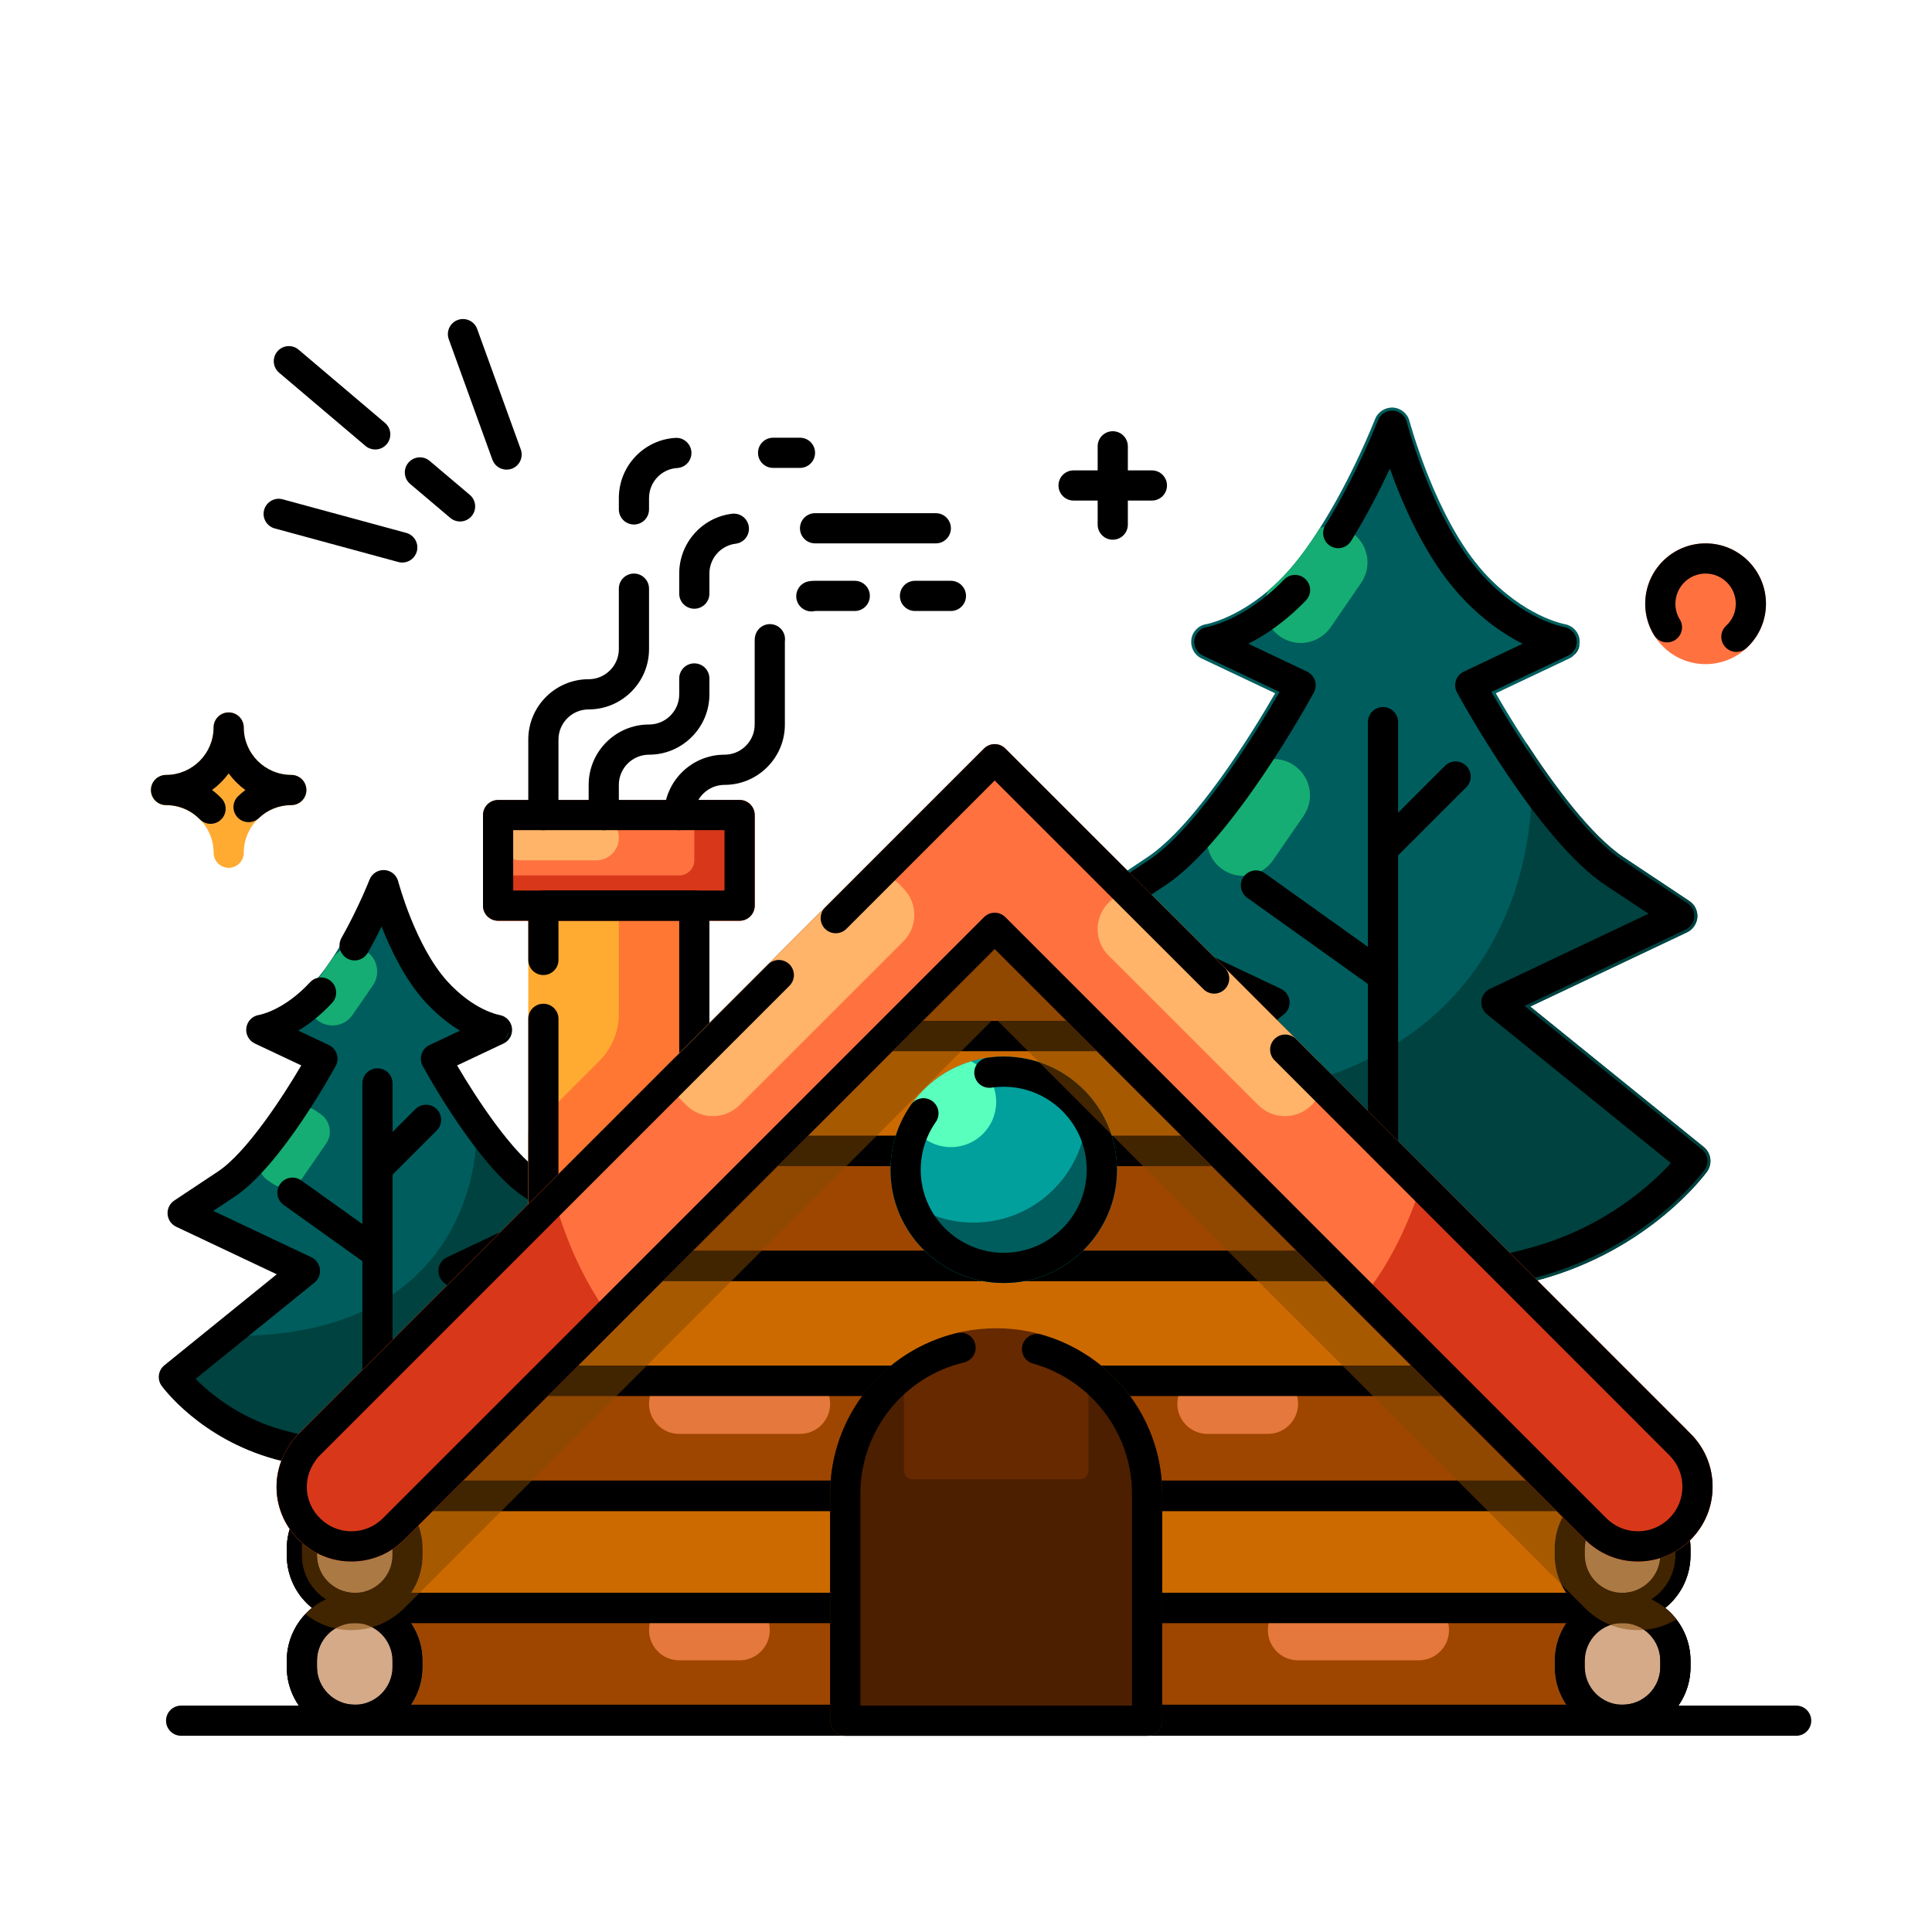
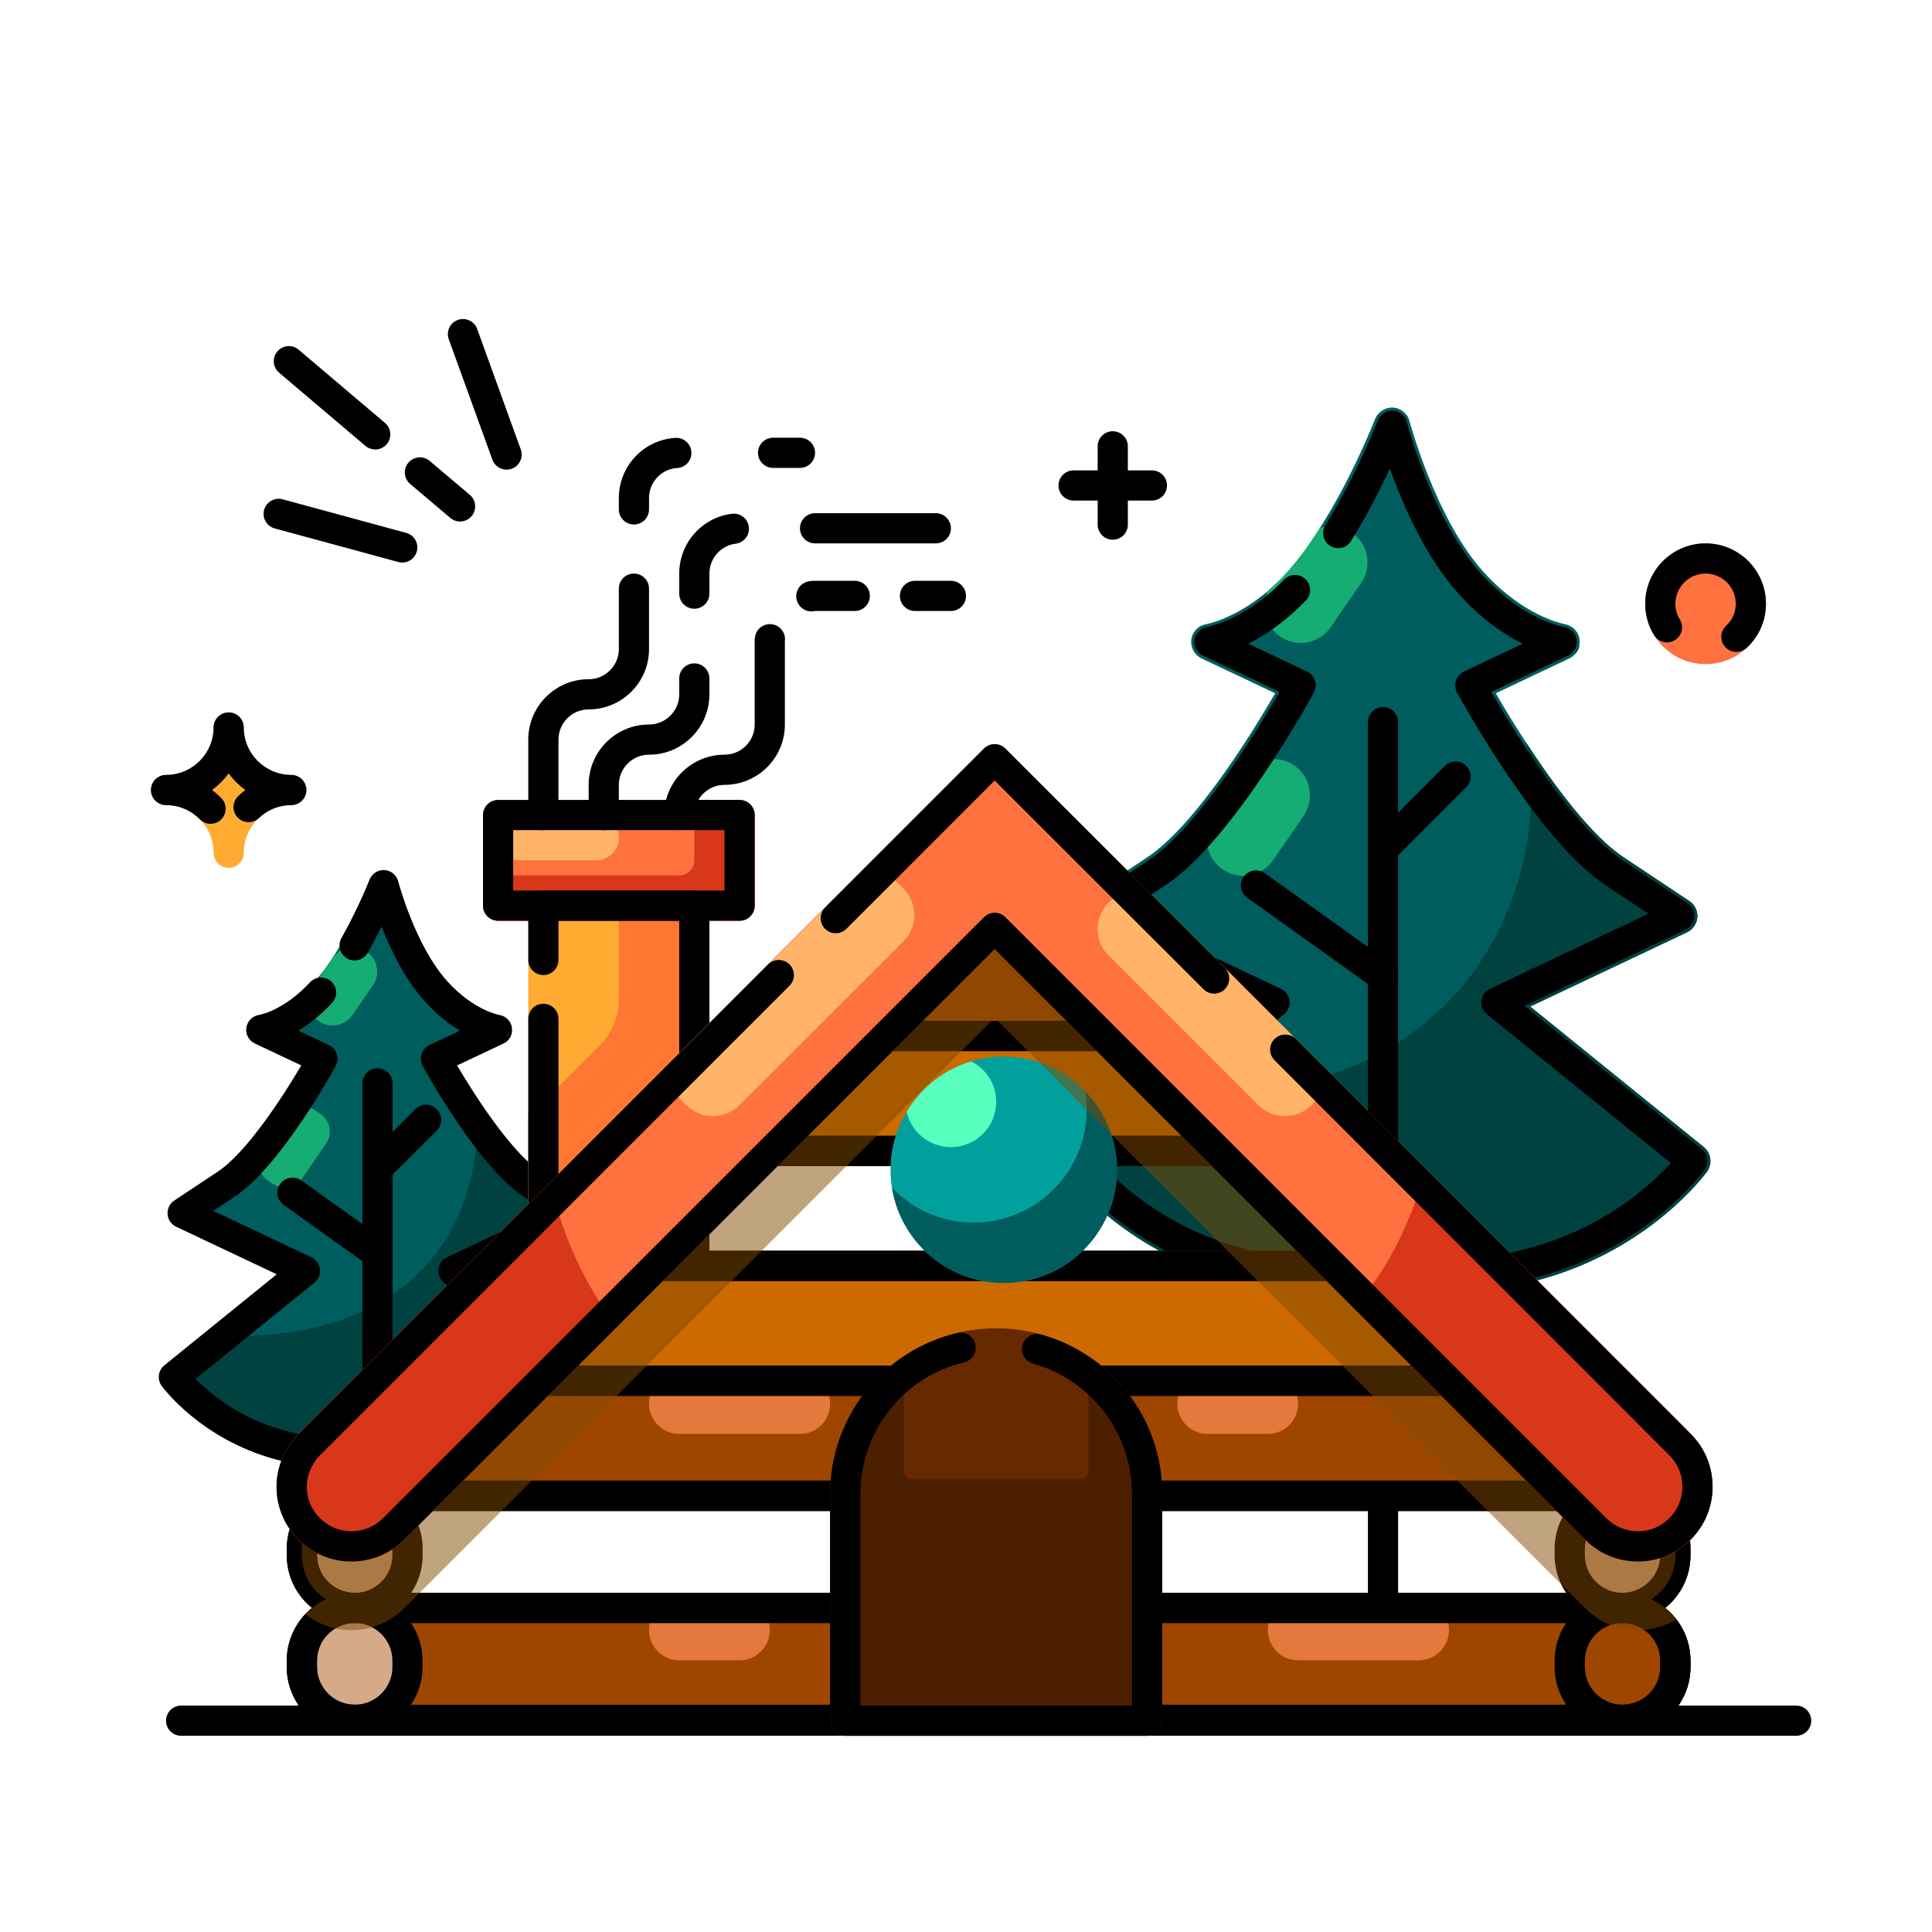
<svg xmlns="http://www.w3.org/2000/svg" id="_x30_4" x="0px" y="0px" viewBox="0 0 128 128" style="enable-background:new 0 0 128 128;" xml:space="preserve">
  <style type="text/css">	.st0{fill:#005D5D;}	.st1{fill:#15AD73;}	.st2{fill:#004240;}	.st3{fill:#FFAB32;}	.st4{fill:#CC6A00;}	.st5{fill:#9E4600;}	.st6{fill:#FF7240;}	.st7{fill:#FF7732;}	.st8{fill:#FFB469;}	.st9{fill:#D4AA89;}	.st10{fill:#D83819;}	.st11{fill:#E5783C;}	.st12{fill:#02A09C;}	.st13{fill:#59FFBD;}	.st14{opacity:0.5;}	.st15{fill:#824800;}	.st16{fill:#662900;}	.st17{fill:#4C1F00;}</style>
  <g>
    <g>
      <g>
        <path class="st0" d="M113.09,77.63c-0.15,0.2-3.79,5.15-11.04,7.14c-3.54,0.98-6.9,1.47-10.25,1.47c-3.37,0-6.73-0.49-10.27-1.47    c-7.24-1.99-10.89-6.94-11.03-7.14c-0.37-0.52-0.29-1.24,0.22-1.64l3.98-3.22l7.5-6.08l-10.38-4.92c-0.4-0.18-0.66-0.57-0.68-1    c-0.04-0.43,0.16-0.85,0.53-1.08l4.32-2.88c3.19-2.1,7.02-8.33,8.49-10.88l-4.88-2.31c-0.48-0.23-0.74-0.74-0.67-1.26    c0.07-0.53,0.49-0.94,1.01-1.01c0.02-0.01,1.87-0.34,4.07-2.2c0,0,0.01-0.01,0.01-0.02c0.41-0.34,0.83-0.75,1.26-1.22    c0.78-0.86,1.51-1.88,2.17-2.93c2.16-3.39,3.63-7.16,3.65-7.21c0.19-0.49,0.68-0.79,1.19-0.77c0.53,0.04,0.97,0.4,1.09,0.9    c0.03,0.06,1.71,6.45,4.92,10.01c2.7,2.97,5.33,3.43,5.35,3.44c0.52,0.08,0.93,0.49,1,1.02c0.01,0.11,0.01,0.23-0.01,0.34    c-0.02,0.26-0.15,0.5-0.35,0.68c-0.08,0.1-0.19,0.17-0.31,0.23l-4.88,2.31c0.46,0.81,1.16,1.97,2,3.26    c1.83,2.8,4.31,6.18,6.49,7.62l4.32,2.88c0.37,0.23,0.57,0.65,0.55,1.08c-0.04,0.43-0.31,0.82-0.69,1l-10.39,4.92l11.5,9.3    C113.37,76.39,113.47,77.11,113.09,77.63z" />
      </g>
      <g>
        <path class="st1" d="M90.6,37.26c0,0.47-0.14,0.95-0.43,1.37l-2.01,2.93c-0.76,1.09-2.25,1.37-3.35,0.61    c-0.99-0.68-1.31-1.97-0.8-3.02c0,0,0.01-0.01,0.01-0.02c0.41-0.34,0.83-0.75,1.26-1.22c0.78-0.86,1.51-1.88,2.17-2.93    c0.69-0.23,1.47-0.14,2.11,0.3C90.23,35.75,90.6,36.5,90.6,37.26z" />
      </g>
      <g>
        <path class="st1" d="M81.001,57.603L81.001,57.603c-1.094-0.754-1.37-2.251-0.616-3.345l2.018-2.929    c0.754-1.094,2.251-1.37,3.345-0.616l0,0c1.094,0.754,1.37,2.251,0.616,3.345l-2.018,2.929    C83.593,58.081,82.095,58.357,81.001,57.603z" />
      </g>
      <g>
        <path class="st2" d="M113.093,77.629c-0.156,0.204-3.788,5.147-11.039,7.143c-3.548,0.974-6.903,1.467-10.258,1.467    c-3.367,0-6.722-0.493-10.27-1.467c-7.239-1.996-10.883-6.939-11.027-7.143c-0.373-0.517-0.289-1.239,0.216-1.636l3.98-3.223    c26.552,1.527,27.755-18.916,26.408-23.582c1.828,2.802,4.305,6.181,6.482,7.624l4.329,2.874    c0.361,0.229,0.565,0.649,0.541,1.082c-0.036,0.433-0.301,0.818-0.685,0.998l-10.39,4.918l11.496,9.308    C113.37,76.39,113.466,77.112,113.093,77.629z" />
      </g>
      <g>
        <path d="M91.628,108.969c-0.553,0-1-0.448-1-1V47.842c0-0.552,0.447-1,1-1c0.553,0,1,0.448,1,1v60.127    C92.628,108.521,92.181,108.969,91.628,108.969z" />
      </g>
      <g>
        <path d="M91.628,57.259c-0.256,0-0.512-0.098-0.707-0.293c-0.391-0.391-0.391-1.023,0-1.414l4.81-4.81    c0.391-0.391,1.023-0.391,1.414,0c0.391,0.391,0.391,1.023,0,1.414l-4.809,4.81C92.14,57.162,91.884,57.259,91.628,57.259z" />
      </g>
      <g>
        <path d="M91.627,65.677c-0.201,0-0.404-0.061-0.58-0.186l-8.418-6.013c-0.449-0.321-0.554-0.946-0.232-1.395    c0.321-0.449,0.946-0.552,1.395-0.233l8.418,6.013c0.449,0.321,0.554,0.946,0.232,1.395    C92.246,65.532,91.939,65.677,91.627,65.677z" />
      </g>
      <g>
        <path d="M91.795,86.036c-3.341,0.001-6.68-0.487-10.211-1.462c-7.176-1.98-10.774-6.861-10.925-7.067    c-0.312-0.431-0.232-1.029,0.182-1.364l11.735-9.5l-10.675-5.059c-0.326-0.155-0.543-0.473-0.568-0.833    c-0.026-0.36,0.144-0.706,0.446-0.905l4.33-2.86c3.297-2.191,7.261-8.717,8.661-11.143l-5.079-2.41    c-0.397-0.189-0.625-0.615-0.561-1.051c0.065-0.435,0.407-0.777,0.843-0.842c0.018-0.003,2.49-0.43,5.106-3.145    c0.384-0.397,1.017-0.409,1.414-0.026c0.398,0.383,0.409,1.017,0.025,1.414c-1.371,1.423-2.721,2.314-3.813,2.866l3.892,1.847    c0.248,0.118,0.437,0.332,0.523,0.593c0.085,0.261,0.059,0.546-0.072,0.788c-0.217,0.399-5.359,9.803-9.835,12.775l-2.852,1.884    l10.507,4.979c0.311,0.147,0.524,0.444,0.565,0.785s-0.097,0.68-0.364,0.896l-12.178,9.858c1.235,1.35,4.333,4.241,9.224,5.59    c6.785,1.873,12.574,1.873,19.359,0c4.914-1.356,7.997-4.239,9.226-5.588l-12.189-9.86c-0.268-0.216-0.405-0.555-0.364-0.896    s0.254-0.638,0.564-0.785l10.509-4.98l-2.842-1.882c-4.486-2.973-9.63-12.377-9.847-12.776c-0.131-0.242-0.157-0.526-0.072-0.788    c0.086-0.261,0.274-0.476,0.523-0.594l3.894-1.844c-1.197-0.602-2.701-1.608-4.207-3.271c-2.221-2.452-3.737-5.953-4.587-8.33    c-0.632,1.351-1.513,3.09-2.572,4.796c-0.292,0.469-0.908,0.613-1.377,0.322c-0.47-0.292-0.613-0.908-0.322-1.377    c2.072-3.336,3.474-6.918,3.487-6.954c0.158-0.404,0.543-0.65,0.992-0.636c0.433,0.026,0.801,0.328,0.909,0.749    c0.017,0.065,1.703,6.5,4.952,10.088c2.749,3.037,5.443,3.499,5.47,3.503c0.433,0.069,0.773,0.413,0.835,0.847    c0.062,0.434-0.162,0.858-0.559,1.045l-5.088,2.41c1.401,2.426,5.366,8.951,8.673,11.143l4.319,2.86    c0.301,0.199,0.472,0.545,0.445,0.905c-0.025,0.36-0.243,0.678-0.568,0.833l-10.674,5.059l11.744,9.5    c0.413,0.334,0.493,0.933,0.182,1.364c-0.15,0.207-3.749,5.087-10.925,7.067C98.476,85.548,95.135,86.036,91.795,86.036z" />
      </g>
      <g>
        <path class="st2" d="M104.639,42.707c-0.024,0.265-0.144,0.505-0.349,0.685C104.423,43.152,104.531,42.923,104.639,42.707z" />
      </g>
    </g>
    <g>
      <g>
        <path class="st0" d="M39.369,91.706c-0.105,0.137-2.534,3.443-7.385,4.779c-2.373,0.652-4.618,0.981-6.862,0.981    c-2.253,0-4.497-0.33-6.871-0.981c-4.843-1.336-7.281-4.642-7.377-4.779c-0.249-0.346-0.193-0.829,0.145-1.094l2.663-2.156    l5.02-4.071l-6.943-3.29c-0.266-0.121-0.443-0.378-0.459-0.668c-0.024-0.29,0.113-0.571,0.354-0.724l2.896-1.923    c2.132-1.408,4.69-5.575,5.68-7.281l-3.266-1.545c-0.322-0.153-0.499-0.499-0.45-0.845c0.048-0.354,0.33-0.627,0.676-0.676    c0.016-0.008,1.77-0.314,3.572-2.301c2.188-2.413,3.878-6.742,3.894-6.782c0.129-0.33,0.458-0.531,0.796-0.515    c0.354,0.024,0.652,0.265,0.732,0.603c0.016,0.04,1.142,4.312,3.29,6.693c1.802,1.987,3.564,2.293,3.58,2.301    c0.346,0.056,0.619,0.33,0.668,0.684c0.008,0.072,0.008,0.153-0.008,0.225c-0.016,0.177-0.096,0.338-0.233,0.459    c-0.056,0.064-0.129,0.113-0.209,0.153l-3.266,1.545c0.314,0.539,0.78,1.319,1.343,2.18c1.223,1.875,2.88,4.135,4.336,5.101    l2.896,1.923c0.241,0.153,0.378,0.435,0.362,0.724c-0.024,0.29-0.201,0.547-0.459,0.668l-6.951,3.29l7.691,6.227    C39.554,90.877,39.619,91.36,39.369,91.706z" />
      </g>
      <g>
        <path class="st1" d="M21.118,67.655L21.118,67.655c-0.732-0.504-0.916-1.506-0.412-2.238l1.35-1.96    c0.504-0.732,1.506-0.916,2.238-0.412l0,0c0.732,0.504,0.916,1.506,0.412,2.238l-1.35,1.96    C22.851,67.974,21.85,68.159,21.118,67.655z" />
      </g>
      <g>
        <path class="st1" d="M18.066,78.423l-0.332-0.229c-0.64-0.441-0.802-1.317-0.361-1.957l1.579-2.292    c0.441-0.64,1.317-0.802,1.958-0.361l0.332,0.229c0.64,0.441,0.802,1.317,0.361,1.958l-1.579,2.292    C19.582,78.703,18.706,78.864,18.066,78.423z" />
      </g>
      <g>
        <path class="st2" d="M39.369,91.706c-0.105,0.137-2.534,3.443-7.385,4.779c-2.373,0.652-4.618,0.981-6.862,0.981    c-2.253,0-4.497-0.33-6.871-0.981c-4.843-1.336-7.281-4.642-7.377-4.779c-0.249-0.346-0.193-0.829,0.145-1.094l2.663-2.156    c17.764,1.022,18.568-12.655,17.667-15.776c1.223,1.875,2.88,4.135,4.336,5.101l2.896,1.923c0.241,0.153,0.378,0.435,0.362,0.724    c-0.024,0.29-0.201,0.547-0.459,0.668l-6.951,3.29l7.691,6.227C39.554,90.877,39.619,91.36,39.369,91.706z" />
      </g>
      <g>
        <path d="M25.009,113.003c-0.553,0-1-0.448-1-1V71.778c0-0.552,0.447-1,1-1s1,0.448,1,1v40.225    C26.009,112.556,25.561,113.003,25.009,113.003z" />
      </g>
      <g>
        <path d="M25.009,78.41c-0.256,0-0.512-0.098-0.707-0.293c-0.391-0.391-0.391-1.023,0-1.414l3.218-3.218    c0.391-0.391,1.024-0.391,1.414,0c0.391,0.391,0.391,1.023,0,1.414l-3.218,3.218C25.52,78.312,25.265,78.41,25.009,78.41z" />
      </g>
      <g>
        <path d="M25.008,84.041c-0.201,0-0.404-0.061-0.58-0.186l-5.632-4.023c-0.449-0.321-0.554-0.946-0.232-1.395    c0.322-0.449,0.946-0.552,1.395-0.233l5.632,4.022c0.449,0.321,0.554,0.946,0.233,1.395    C25.627,83.896,25.32,84.041,25.008,84.041z" />
      </g>
      <g>
        <path d="M25.116,97.667c-2.263,0-4.523-0.331-6.913-0.993c-4.911-1.357-7.39-4.715-7.493-4.857    c-0.313-0.43-0.233-1.029,0.181-1.364l7.444-6.028l-6.663-3.15c-0.326-0.154-0.544-0.472-0.569-0.832    c-0.026-0.36,0.144-0.706,0.443-0.905l2.891-1.92c1.889-1.251,4.284-4.921,5.523-7.032l-3.076-1.451    c-0.398-0.188-0.627-0.614-0.562-1.05c0.064-0.436,0.406-0.778,0.842-0.843c0.057-0.01,1.649-0.299,3.374-2.161    c0.375-0.405,1.008-0.431,1.413-0.054c0.405,0.375,0.43,1.008,0.054,1.413c-0.777,0.839-1.553,1.429-2.238,1.843l2.022,0.954    c0.249,0.117,0.438,0.332,0.523,0.593c0.086,0.261,0.06,0.546-0.071,0.789c-0.146,0.27-3.625,6.632-6.697,8.666l-1.414,0.939    l6.5,3.073c0.311,0.147,0.524,0.443,0.566,0.785c0.041,0.341-0.097,0.68-0.364,0.896l-7.872,6.375    c0.925,0.944,2.866,2.588,5.779,3.394c4.469,1.238,8.288,1.239,12.767,0c2.913-0.805,4.854-2.448,5.779-3.394l-7.871-6.375    c-0.267-0.216-0.405-0.555-0.364-0.896c0.041-0.341,0.255-0.638,0.565-0.785l6.496-3.072l-1.42-0.94    c-3.063-2.036-6.541-8.397-6.687-8.667c-0.131-0.242-0.157-0.527-0.071-0.788c0.085-0.261,0.274-0.476,0.523-0.593l2.02-0.953    c-0.713-0.429-1.524-1.049-2.334-1.941c-1.302-1.444-2.251-3.407-2.861-4.956c-0.265,0.539-0.573,1.132-0.918,1.738    c-0.272,0.48-0.883,0.648-1.363,0.376c-0.479-0.273-0.648-0.883-0.375-1.363c1.116-1.967,1.85-3.84,1.857-3.858    c0.156-0.404,0.557-0.658,0.989-0.636c0.434,0.025,0.801,0.327,0.91,0.746c0.011,0.042,1.13,4.269,3.244,6.612    c1.752,1.932,3.397,2.231,3.466,2.243c0.431,0.073,0.769,0.418,0.827,0.851c0.06,0.433-0.164,0.854-0.559,1.041l-3.075,1.451    c1.238,2.112,3.633,5.784,5.513,7.032l2.897,1.919c0.302,0.2,0.472,0.545,0.445,0.905c-0.025,0.36-0.243,0.678-0.569,0.833    l-6.662,3.15l7.443,6.028c0.413,0.335,0.493,0.934,0.181,1.364c-0.103,0.142-2.581,3.5-7.493,4.857    C29.642,97.336,27.378,97.667,25.116,97.667z" />
      </g>
      <g>
        <path class="st2" d="M33.713,68.343c-0.016,0.177-0.096,0.338-0.233,0.459C33.569,68.641,33.641,68.488,33.713,68.343z" />
      </g>
    </g>
    <g>
      <path class="st3" d="M47,60v23c0,0.55-0.45,1-1,1H36c-0.55,0-1-0.45-1-1V60c0-0.55,0.45-1,1-1h10C46.55,59,47,59.45,47,60z" />
    </g>
    <g>
-       <path class="st4" d="M107.5,98.118h-84c-2.481,0-4.5,2.019-4.5,4.5v0.412c0,2.481,2.019,4.5,4.5,4.5h84c2.481,0,4.5-2.019,4.5-4.5   v-0.412C112,100.136,109.981,98.118,107.5,98.118z" />
-     </g>
+       </g>
    <g>
      <path d="M26.652,37.271c-0.087,0-0.176-0.012-0.263-0.036l-8.188-2.225c-0.533-0.145-0.848-0.694-0.703-1.227   c0.146-0.533,0.7-0.848,1.227-0.703l8.188,2.225c0.533,0.145,0.848,0.694,0.703,1.227C27.495,36.978,27.092,37.271,26.652,37.271z   " />
    </g>
    <g>
      <path class="st5" d="M112,110.03v0.41c0,1.45-0.69,2.74-1.76,3.56c-0.76,0.59-1.71,0.94-2.74,0.94h-84   c-1.03,0-1.98-0.35-2.74-0.94c-1.07-0.82-1.76-2.11-1.76-3.56v-0.41c0-1.2,0.47-2.29,1.24-3.09c0.38-0.41,0.84-0.75,1.36-0.98   c0.58-0.28,1.22-0.43,1.9-0.43h84c0.68,0,1.32,0.15,1.9,0.43c0.66,0.3,1.23,0.76,1.66,1.33C111.65,108.05,112,109,112,110.03z" />
    </g>
    <g>
      <path class="st4" d="M107.787,90.773l-7.61-7.61c-0.188-0.188-0.441-0.293-0.707-0.293H32.33c-0.266,0-0.52,0.105-0.707,0.293   l-7.61,7.61c-0.286,0.286-0.372,0.716-0.217,1.09c0.154,0.374,0.519,0.617,0.924,0.617h82.36c0.404,0,0.769-0.244,0.924-0.617   C108.159,91.489,108.073,91.059,107.787,90.773z" />
    </g>
    <g>
      <path class="st6" d="M49,53H33c-0.553,0-1,0.448-1,1v6c0,0.552,0.447,1,1,1h16c0.553,0,1-0.448,1-1v-6C50,53.448,49.553,53,49,53z   " />
    </g>
    <g>
-       <path class="st7" d="M47,60v23c0,0.55-0.45,1-1,1H36c-0.55,0-1-0.45-1-1v-8l4.71-4.71c0.83-0.83,1.29-1.94,1.29-3.11V59h5   C46.55,59,47,59.45,47,60z" />
+       <path class="st7" d="M47,60v23H36c-0.55,0-1-0.45-1-1v-8l4.71-4.71c0.83-0.83,1.29-1.94,1.29-3.11V59h5   C46.55,59,47,59.45,47,60z" />
    </g>
    <g>
      <path class="st8" d="M39.5,57h-5c-0.828,0-1.5-0.672-1.5-1.5l0,0c0-0.828,0.672-1.5,1.5-1.5h5c0.828,0,1.5,0.672,1.5,1.5l0,0   C41,56.328,40.328,57,39.5,57z" />
    </g>
    <g>
      <g>
-         <path class="st9" d="M107.5,105.529c-2.481,0-4.5,2.019-4.5,4.5v0.412c0,2.481,2.019,4.5,4.5,4.5c2.481,0,4.5-2.019,4.5-4.5    v-0.412C112,107.548,109.981,105.529,107.5,105.529z" />
-       </g>
+         </g>
      <g>
        <path class="st9" d="M23.5,105.529c-2.481,0-4.5,2.019-4.5,4.5v0.412c0,2.481,2.019,4.5,4.5,4.5c2.481,0,4.5-2.019,4.5-4.5    v-0.412C28,107.548,25.981,105.529,23.5,105.529z" />
      </g>
    </g>
    <g>
      <path class="st10" d="M50,54v6c0,0.55-0.45,1-1,1H33c-0.55,0-1-0.45-1-1v-2h13c0.55,0,1-0.45,1-1v-4h3C49.55,53,50,53.45,50,54z" />
    </g>
    <g>
      <path class="st5" d="M112,95.4v0.1c0,1.12-0.4,2.16-1.07,2.96c-0.42,0.51-0.95,0.93-1.55,1.21c-0.57,0.27-1.21,0.42-1.88,0.42h-84   c-0.66,0-1.29-0.15-1.87-0.43c-0.43-0.19-0.83-0.46-1.17-0.79c-0.68-0.64-1.18-1.48-1.37-2.45c-0.01-0.07-0.02-0.13-0.02-0.2   c0-0.2,0.06-0.4,0.17-0.57c0.15-0.22,0.32-0.42,0.54-0.65l4.23-4.23c0.19-0.18,0.44-0.29,0.71-0.29h82.36   c0.27,0,0.52,0.11,0.71,0.29l3.92,3.92C111.89,94.88,112,95.13,112,95.4z" />
    </g>
    <g>
      <path d="M33.562,31.115c-0.409,0-0.793-0.253-0.94-0.66l-2.889-7.978c-0.188-0.519,0.081-1.093,0.6-1.281   c0.518-0.186,1.093,0.08,1.281,0.6l2.889,7.979c0.188,0.519-0.081,1.093-0.6,1.281C33.791,31.096,33.676,31.115,33.562,31.115z" />
    </g>
    <g>
      <path d="M46,84H36c-0.553,0-1-0.448-1-1V67.5c0-0.552,0.447-1,1-1c0.553,0,1,0.448,1,1V82h8V61h-8v2.6c0,0.552-0.447,1-1,1   c-0.553,0-1-0.448-1-1V60c0-0.552,0.447-1,1-1h10c0.553,0,1,0.448,1,1v23C47,83.552,46.553,84,46,84z" />
    </g>
    <g>
      <path d="M49,61H33c-0.553,0-1-0.448-1-1v-6c0-0.552,0.447-1,1-1h16c0.553,0,1,0.448,1,1v6C50,60.552,49.553,61,49,61z M34,59h14   v-4H34V59z" />
    </g>
    <g>
      <path d="M24.859,29.78c-0.228,0-0.458-0.078-0.646-0.237l-5.721-4.85c-0.422-0.357-0.474-0.988-0.116-1.409   c0.355-0.42,0.987-0.476,1.409-0.116l5.721,4.85c0.422,0.357,0.474,0.988,0.116,1.409C25.426,29.66,25.144,29.78,24.859,29.78z" />
    </g>
    <g>
      <path d="M30.479,34.55c-0.227,0-0.457-0.078-0.644-0.236l-2.66-2.25c-0.422-0.357-0.475-0.988-0.118-1.41   c0.358-0.421,0.988-0.475,1.409-0.118l2.66,2.25c0.422,0.357,0.475,0.988,0.118,1.41C31.046,34.43,30.764,34.55,30.479,34.55z" />
    </g>
    <g>
      <path class="st11" d="M53,95h-8c-1.105,0-2-0.895-2-2l0,0c0-1.105,0.895-2,2-2h8c1.105,0,2,0.895,2,2l0,0   C55,94.105,54.105,95,53,95z" />
    </g>
    <g>
      <path class="st11" d="M86,110h8c1.105,0,2-0.895,2-2l0,0c0-1.105-0.895-2-2-2h-8c-1.105,0-2,0.895-2,2l0,0   C84,109.105,84.895,110,86,110z" />
    </g>
    <g>
      <path class="st11" d="M45,110h4c1.105,0,2-0.895,2-2l0,0c0-1.105-0.895-2-2-2h-4c-1.105,0-2,0.895-2,2l0,0   C43,109.105,43.895,110,45,110z" />
    </g>
    <g>
      <path class="st11" d="M84,95h-4c-1.105,0-2-0.895-2-2l0,0c0-1.105,0.895-2,2-2h4c1.105,0,2,0.895,2,2l0,0   C86,94.105,85.105,95,84,95z" />
    </g>
    <g>
      <path d="M107.5,114.941h-84c-2.481,0-4.5-2.019-4.5-4.5v-0.412c0-2.481,2.019-4.5,4.5-4.5h84c2.481,0,4.5,2.019,4.5,4.5v0.412   C112,112.923,109.981,114.941,107.5,114.941z M23.5,107.529c-1.379,0-2.5,1.122-2.5,2.5v0.412c0,1.378,1.121,2.5,2.5,2.5h84   c1.379,0,2.5-1.122,2.5-2.5v-0.412c0-1.378-1.121-2.5-2.5-2.5H23.5z" />
    </g>
    <g>
      <path class="st9" d="M107.5,98.118c-2.481,0-4.5,2.019-4.5,4.5v0.412c0,2.481,2.019,4.5,4.5,4.5c2.481,0,4.5-2.019,4.5-4.5v-0.412   C112,100.136,109.981,98.118,107.5,98.118z" />
    </g>
    <g>
      <path class="st9" d="M23.5,98.118c-2.481,0-4.5,2.019-4.5,4.5v0.412c0,2.481,2.019,4.5,4.5,4.5c2.481,0,4.5-2.019,4.5-4.5v-0.412   C28,100.136,25.981,98.118,23.5,98.118z" />
    </g>
    <g>
      <path d="M107.5,114.941c-2.481,0-4.5-2.019-4.5-4.5v-0.412c0-2.481,2.019-4.5,4.5-4.5c2.481,0,4.5,2.019,4.5,4.5v0.412   C112,112.923,109.981,114.941,107.5,114.941z M107.5,107.529c-1.379,0-2.5,1.122-2.5,2.5v0.412c0,1.378,1.121,2.5,2.5,2.5   c1.379,0,2.5-1.122,2.5-2.5v-0.412C110,108.651,108.879,107.529,107.5,107.529z" />
    </g>
    <g>
      <path d="M23.5,114.941c-2.481,0-4.5-2.019-4.5-4.5v-0.412c0-2.481,2.019-4.5,4.5-4.5c2.481,0,4.5,2.019,4.5,4.5v0.412   C28,112.923,25.981,114.941,23.5,114.941z M23.5,107.529c-1.379,0-2.5,1.122-2.5,2.5v0.412c0,1.378,1.121,2.5,2.5,2.5   c1.379,0,2.5-1.122,2.5-2.5v-0.412C26,108.651,24.879,107.529,23.5,107.529z" />
    </g>
    <g>
      <path d="M107.5,107.53h-84c-0.882,0-1.731-0.255-2.455-0.738C19.77,105.977,19,104.567,19,103.03v-0.41   c0-1.552,0.783-2.974,2.095-3.805c0.723-0.455,1.554-0.695,2.405-0.695h84c0.868,0,1.707,0.246,2.424,0.711   c1.298,0.83,2.076,2.248,2.076,3.789v0.41c0,1.537-0.771,2.947-2.061,3.772C109.23,107.275,108.382,107.53,107.5,107.53z    M23.5,100.12c-0.474,0-0.937,0.133-1.337,0.386c-0.728,0.46-1.163,1.251-1.163,2.114v0.41c0,0.852,0.426,1.632,1.139,2.088   c0.41,0.273,0.876,0.412,1.361,0.412h84c0.485,0,0.951-0.139,1.346-0.402c0.729-0.466,1.154-1.247,1.154-2.098v-0.41   c0-0.856-0.434-1.644-1.159-2.108c-0.397-0.258-0.859-0.392-1.341-0.392H23.5z" />
    </g>
    <g>
      <path d="M107.5,107.529c-2.481,0-4.5-2.019-4.5-4.5v-0.412c0-2.481,2.019-4.5,4.5-4.5c2.481,0,4.5,2.019,4.5,4.5v0.412   C112,105.511,109.981,107.529,107.5,107.529z M107.5,100.118c-1.379,0-2.5,1.122-2.5,2.5v0.412c0,1.378,1.121,2.5,2.5,2.5   c1.379,0,2.5-1.122,2.5-2.5v-0.412C110,101.239,108.879,100.118,107.5,100.118z" />
    </g>
    <g>
      <path class="st5" d="M84.957,67.933l-7.61-7.61c-0.188-0.188-0.441-0.293-0.707-0.293H55.16c-0.266,0-0.52,0.105-0.707,0.293   l-7.61,7.61c-0.286,0.286-0.372,0.716-0.217,1.09c0.154,0.374,0.519,0.617,0.924,0.617h36.7c0.404,0,0.769-0.244,0.924-0.617   C85.329,68.649,85.243,68.219,84.957,67.933z" />
    </g>
    <g>
      <path class="st4" d="M92.558,75.544l-7.6-7.61c-0.189-0.188-0.442-0.294-0.708-0.294h-36.7c-0.266,0-0.52,0.105-0.708,0.294   l-7.6,7.61c-0.285,0.286-0.371,0.716-0.216,1.089c0.155,0.374,0.519,0.617,0.924,0.617H91.85c0.404,0,0.769-0.244,0.924-0.617   C92.928,76.259,92.843,75.83,92.558,75.544z" />
    </g>
    <g>
      <path d="M23.5,107.529c-2.481,0-4.5-2.019-4.5-4.5v-0.412c0-2.481,2.019-4.5,4.5-4.5c2.481,0,4.5,2.019,4.5,4.5v0.412   C28,105.511,25.981,107.529,23.5,107.529z M23.5,100.118c-1.379,0-2.5,1.122-2.5,2.5v0.412c0,1.378,1.121,2.5,2.5,2.5   c1.379,0,2.5-1.122,2.5-2.5v-0.412C26,101.239,24.879,100.118,23.5,100.118z" />
    </g>
    <g>
      <path d="M107.5,100.09h-84c-2.127,0-3.981-1.544-4.41-3.673c-0.013-0.065-0.019-0.131-0.019-0.197   c0-0.198,0.059-0.401,0.169-0.565c0.147-0.221,0.32-0.428,0.544-0.651l4.229-4.23c0.188-0.188,0.441-0.293,0.707-0.293h82.36   c0.266,0,0.519,0.105,0.707,0.293l3.92,3.92C111.894,94.88,112,95.135,112,95.4v0.1C112,98.031,109.981,100.09,107.5,100.09z    M21.172,96.443c0.372,0.976,1.293,1.647,2.328,1.647h84c1.281,0,2.341-1.004,2.483-2.292l-3.317-3.318H25.134l-3.937,3.937   C21.188,96.426,21.181,96.434,21.172,96.443z" />
    </g>
    <g>
-       <path class="st5" d="M100.177,83.163l-7.62-7.62c-0.188-0.188-0.441-0.293-0.707-0.293H39.95c-0.266,0-0.52,0.105-0.707,0.293   l-7.62,7.62c-0.286,0.286-0.372,0.716-0.217,1.09c0.154,0.374,0.52,0.617,0.924,0.617h67.14c0.404,0,0.77-0.244,0.924-0.617   C100.549,83.879,100.463,83.449,100.177,83.163z" />
-     </g>
+       </g>
    <g>
      <path class="st3" d="M19.301,51.345c-1.736,0-3.149-1.413-3.149-3.149c0-0.552-0.447-1-1-1c-0.553,0-1,0.448-1,1   c0,1.737-1.413,3.149-3.15,3.149c-0.553,0-1,0.448-1,1c0,0.552,0.447,1,1,1c1.737,0,3.15,1.413,3.15,3.15c0,0.552,0.447,1,1,1   c0.553,0,1-0.448,1-1c0-1.737,1.413-3.15,3.149-3.15c0.553,0,1-0.448,1-1C20.301,51.792,19.853,51.345,19.301,51.345z" />
    </g>
    <g>
      <circle class="st6" cx="113" cy="40" r="4" />
    </g>
    <g>
      <path d="M107.08,92.48H24.72c-0.404,0-0.77-0.244-0.924-0.617c-0.155-0.374-0.069-0.804,0.217-1.09l7.61-7.61   c0.187-0.188,0.441-0.293,0.707-0.293h67.14c0.266,0,0.52,0.105,0.707,0.293l7.61,7.61c0.286,0.286,0.372,0.716,0.217,1.09   C107.85,92.236,107.484,92.48,107.08,92.48z M27.134,90.48h77.532l-5.61-5.61H32.744L27.134,90.48z" />
    </g>
    <g>
      <path d="M99.47,84.87H32.33c-0.404,0-0.77-0.244-0.924-0.617c-0.155-0.374-0.069-0.804,0.217-1.09l7.62-7.62   c0.188-0.188,0.441-0.293,0.707-0.293H91.85c0.266,0,0.519,0.105,0.707,0.293l7.62,7.62c0.286,0.286,0.372,0.716,0.217,1.09   C100.239,84.627,99.874,84.87,99.47,84.87z M34.744,82.87h62.312l-5.62-5.62H40.364L34.744,82.87z" />
    </g>
    <g>
      <path d="M91.85,77.25H39.95c-0.404,0-0.769-0.244-0.924-0.617c-0.155-0.373-0.069-0.803,0.216-1.089l7.6-7.61   c0.188-0.188,0.442-0.294,0.708-0.294h36.7c0.266,0,0.519,0.105,0.708,0.294l7.6,7.61c0.285,0.286,0.37,0.716,0.216,1.089   C92.618,77.006,92.254,77.25,91.85,77.25z M42.362,75.25h47.075l-5.602-5.61h-35.87L42.362,75.25z" />
    </g>
    <g>
      <path d="M84.25,69.64h-36.7c-0.404,0-0.77-0.244-0.924-0.617c-0.155-0.374-0.069-0.804,0.217-1.09l7.61-7.61   c0.188-0.188,0.441-0.293,0.707-0.293H76.64c0.266,0,0.52,0.105,0.707,0.293l7.61,7.61c0.286,0.286,0.372,0.716,0.217,1.09   C85.019,69.396,84.654,69.64,84.25,69.64z M49.964,67.64h31.872l-5.61-5.61H55.574L49.964,67.64z" />
    </g>
    <g>
      <path d="M119,115H12c-0.553,0-1-0.448-1-1s0.447-1,1-1h107c0.553,0,1,0.448,1,1S119.553,115,119,115z" />
    </g>
    <g>
      <path class="st12" d="M74,77.5c0,4.14-3.36,7.5-7.5,7.5S59,81.64,59,77.5c0-1.4,0.39-2.72,1.07-3.84c0.94-1.59,2.46-2.8,4.27-3.34   C65.02,70.11,65.75,70,66.5,70C70.64,70,74,73.36,74,77.5z" />
    </g>
    <g>
      <path class="st13" d="M66,73c0,1.66-1.34,3-3,3c-1.43,0-2.63-1-2.93-2.34c0.94-1.59,2.46-2.8,4.27-3.34   C65.33,70.81,66,71.82,66,73z" />
    </g>
    <g>
      <path class="st0" d="M74,77.5c0,4.14-3.36,7.5-7.5,7.5c-3.73,0-6.83-2.73-7.4-6.31c1.36,1.43,3.28,2.31,5.4,2.31   c4.14,0,7.5-3.36,7.5-7.5c0-0.41-0.03-0.8-0.1-1.19C73.2,73.66,74,75.48,74,77.5z" />
    </g>
    <g>
-       <path d="M66.5,85c-4.136,0-7.5-3.364-7.5-7.5c0-1.546,0.47-3.037,1.359-4.312c0.315-0.453,0.938-0.566,1.393-0.249   c0.453,0.316,0.563,0.939,0.248,1.392c-0.654,0.938-1,2.034-1,3.169c0,3.033,2.468,5.5,5.5,5.5c3.032,0,5.5-2.467,5.5-5.5   S69.532,72,66.5,72c-0.289,0-0.555,0.019-0.792,0.057c-0.545,0.086-1.058-0.284-1.146-0.829c-0.088-0.545,0.283-1.058,0.829-1.146   C65.737,70.027,66.1,70,66.5,70c4.136,0,7.5,3.364,7.5,7.5S70.636,85,66.5,85z" />
-     </g>
+       </g>
    <g>
      <path d="M13.95,54.58c-0.261,0-0.521-0.101-0.717-0.302C12.644,53.673,11.852,53.34,11,53.34c-0.553,0-1-0.448-1-1   c0-0.552,0.447-1,1-1c1.737,0,3.15-1.408,3.15-3.14c0-0.552,0.447-1,1-1s1,0.448,1,1c0,1.731,1.413,3.14,3.149,3.14   c0.553,0,1,0.448,1,1c0,0.552-0.447,1-1,1c-0.806,0-1.565,0.303-2.138,0.852c-0.397,0.382-1.031,0.369-1.414-0.029   c-0.382-0.398-0.369-1.031,0.029-1.414c0.151-0.146,0.312-0.281,0.479-0.405c-0.422-0.31-0.795-0.682-1.105-1.103   c-0.31,0.419-0.682,0.791-1.102,1.1c0.219,0.162,0.425,0.343,0.619,0.542c0.385,0.396,0.377,1.029-0.02,1.414   C14.453,54.486,14.202,54.58,13.95,54.58z" />
    </g>
    <g>
      <path d="M73.723,35.757c-0.553,0-1-0.448-1-1V29.57c0-0.552,0.447-1,1-1c0.553,0,1,0.448,1,1v5.187   C74.723,35.31,74.275,35.757,73.723,35.757z" />
    </g>
    <g>
      <path d="M76.316,33.164h-5.188c-0.553,0-1-0.448-1-1c0-0.552,0.447-1,1-1h5.188c0.553,0,1,0.448,1,1   C77.316,32.716,76.869,33.164,76.316,33.164z" />
    </g>
    <g>
      <path d="M115.04,43.19c-0.271,0-0.54-0.109-0.737-0.325c-0.373-0.407-0.346-1.04,0.062-1.413C114.774,41.077,115,40.562,115,40   c0-1.103-0.898-2-2-2c-1.103,0-2,0.897-2,2c0,0.371,0.1,0.728,0.289,1.032c0.292,0.469,0.148,1.085-0.32,1.377   c-0.468,0.292-1.085,0.148-1.377-0.321C109.204,41.467,109,40.745,109,40c0-2.206,1.794-4,4-4c2.206,0,4,1.794,4,4   c0,1.113-0.468,2.18-1.285,2.928C115.523,43.103,115.281,43.19,115.04,43.19z" />
    </g>
    <g>
      <path d="M53,31h-1.78c-0.553,0-1-0.448-1-1s0.447-1,1-1H53c0.553,0,1,0.448,1,1S53.553,31,53,31z" />
    </g>
    <g class="st14">
      <path class="st15" d="M111.06,107.29c-0.3,0.18-0.61,0.33-0.94,0.44c-0.51,0.18-1.05,0.27-1.61,0.27c0,0,0,0-0.01,0   c-1.32,0-2.56-0.52-3.49-1.46l-1.01-1.01l-5.44-5.44l-0.97-0.97l-0.03-0.03l-7.61-7.61L65.9,67.43L42.85,90.48l-1,1l-7.61,7.61   l-1,1l-5.44,5.44l-1.01,1.01c-0.94,0.94-2.19,1.46-3.51,1.46c0,0,0,0-0.01,0c-0.77,0-1.5-0.17-2.17-0.51   c-0.3-0.14-0.59-0.33-0.86-0.55c0.38-0.41,0.84-0.75,1.36-0.98c-0.97-0.62-1.6-1.7-1.6-2.93v-0.41c0-1.25,0.65-2.34,1.63-2.96   c-0.43-0.19-0.83-0.46-1.17-0.79l0.7-0.7l7.69-7.69l36.34-36.34c0.39-0.39,1.03-0.39,1.42,0l36.34,36.34l1,1l6.27,6.27l0.71,0.71   c-0.42,0.51-0.95,0.93-1.55,1.21c0.97,0.62,1.62,1.71,1.62,2.95v0.41c0,1.23-0.63,2.31-1.6,2.93   C110.06,106.26,110.63,106.72,111.06,107.29z" />
    </g>
    <g>
      <path d="M42,34.75c-0.553,0-1-0.448-1-1V33c0-2.115,1.648-3.868,3.752-3.989c0.542-0.034,1.024,0.39,1.056,0.941   c0.032,0.552-0.39,1.024-0.94,1.056C43.82,31.068,43,31.943,43,33v0.75C43,34.302,42.553,34.75,42,34.75z" />
    </g>
    <g>
      <path d="M36,55c-0.553,0-1-0.448-1-1v-5c0-2.206,1.794-4,4-4c0.532,0,1.034-0.208,1.413-0.587C40.792,44.035,41,43.533,41,43v-4   c0-0.552,0.447-1,1-1c0.553,0,1,0.448,1,1v4c0,1.067-0.416,2.071-1.173,2.827C41.071,46.583,40.066,47,39,47c-1.103,0-2,0.897-2,2   v5C37,54.552,36.553,55,36,55z" />
    </g>
    <g>
      <path d="M62,36h-8c-0.553,0-1-0.448-1-1s0.447-1,1-1h8c0.553,0,1,0.448,1,1S62.553,36,62,36z" />
    </g>
    <g>
      <path d="M46,40.33c-0.553,0-1-0.448-1-1V38c0-2.017,1.504-3.72,3.499-3.963c0.555-0.064,1.047,0.324,1.114,0.872   c0.066,0.548-0.324,1.046-0.872,1.113C47.748,36.143,47,36.993,47,38v1.33C47,39.882,46.553,40.33,46,40.33z" />
    </g>
    <g>
      <path d="M40,55c-0.553,0-1-0.448-1-1v-2c0-2.206,1.794-4,4-4c0.532,0,1.034-0.208,1.413-0.587C44.792,47.035,45,46.533,45,46   v-1.05c0-0.552,0.447-1,1-1c0.553,0,1,0.448,1,1V46c0,1.067-0.416,2.071-1.173,2.827C45.071,49.583,44.066,50,43,50   c-1.103,0-2,0.897-2,2v2C41,54.552,40.553,55,40,55z" />
    </g>
    <g>
      <path d="M63,40.48h-2.38c-0.553,0-1-0.448-1-1c0-0.552,0.447-1,1-1H63c0.553,0,1,0.448,1,1C64,40.032,63.553,40.48,63,40.48z" />
    </g>
    <g>
      <path d="M53.759,40.51c-0.45,0-0.861-0.307-0.976-0.762c-0.134-0.536,0.188-1.084,0.725-1.218c0.199-0.05,0.376-0.05,0.492-0.05   h2.63c0.553,0,1,0.448,1,1c0,0.552-0.447,1-1,1H54C53.919,40.5,53.839,40.51,53.759,40.51z" />
    </g>
    <g>
      <path d="M45,55c-0.553,0-1-0.448-1-1c0-2.206,1.794-4,4-4c0.532,0,1.034-0.208,1.413-0.587C49.792,49.035,50,48.533,50,48v-5.52   c0-0.073,0-0.21,0.038-0.367c0.131-0.538,0.673-0.865,1.209-0.735c0.504,0.123,0.824,0.608,0.753,1.111V48   c0,1.067-0.416,2.071-1.173,2.827C50.071,51.583,49.066,52,48,52c-1.103,0-2,0.897-2,2C46,54.552,45.553,55,45,55z" />
    </g>
    <g>
      <path class="st6" d="M113.46,98.5c0,1.32-0.51,2.56-1.44,3.5c-0.94,0.94-2.19,1.45-3.51,1.45c0,0,0,0-0.01,0   c-1.32,0-2.56-0.52-3.49-1.45L89.67,86.66L65.9,62.88L40.91,87.87L26.79,102c-0.94,0.94-2.19,1.45-3.51,1.45c0,0,0,0-0.01,0   c-1.32,0-2.56-0.52-3.49-1.45c-1.7-1.69-1.94-4.31-0.58-6.28c0.01-0.02,0.02-0.04,0.04-0.07c0.15-0.22,0.32-0.42,0.54-0.65   l25.01-25.01l11.78-11.78l8.62-8.62c0.39-0.39,1.03-0.39,1.42,0l9.73,9.73l11.05,11.05l7.08,7.08L112.02,95   C112.95,95.94,113.46,97.18,113.46,98.5z" />
    </g>
    <g>
      <path class="st8" d="M59.84,62.38L48.99,73.22c-0.97,0.97-2.56,0.97-3.53-0.01l-0.25-0.24c-0.81-0.81-0.94-2.03-0.42-2.98   l11.78-11.78c0.96-0.57,2.21-0.43,3.03,0.39l0.24,0.25C60.82,59.82,60.82,61.41,59.84,62.38z" />
    </g>
    <g>
      <path class="st8" d="M87.64,71.44c0,0.64-0.25,1.28-0.74,1.77c-0.97,0.98-2.56,0.98-3.53,0.01l-9.91-9.9   c-0.49-0.48-0.74-1.12-0.74-1.76c0-0.64,0.25-1.28,0.74-1.77c0.77-0.78,1.95-0.94,2.88-0.47l11.05,11.05   C87.56,70.71,87.64,71.07,87.64,71.44z" />
    </g>
    <g>
      <path class="st10" d="M40.91,87.87L26.79,102c-0.94,0.94-2.19,1.45-3.51,1.45c0,0,0,0-0.01,0c-1.32,0-2.56-0.52-3.49-1.45   c-1.7-1.69-1.94-4.31-0.58-6.28c0.01-0.02,0.02-0.04,0.04-0.07c0.15-0.22,0.32-0.42,0.54-0.65l16.66-16.66   C37.02,80.77,38.28,84.67,40.91,87.87z" />
    </g>
    <g>
      <path class="st10" d="M113.46,98.5c0,1.32-0.51,2.56-1.44,3.5c-0.94,0.94-2.19,1.45-3.51,1.45c0,0,0,0-0.01,0   c-1.32,0-2.56-0.52-3.49-1.45L89.67,86.66c2.37-2.58,3.86-5.92,4.8-9.21L112.02,95C112.95,95.94,113.46,97.18,113.46,98.5z" />
    </g>
    <g>
      <path d="M80.44,65.83c-0.256,0-0.512-0.098-0.707-0.293L65.9,51.713l-9.822,9.824c-0.391,0.391-1.023,0.391-1.414,0.002   c-0.392-0.39-0.392-1.024-0.002-1.415l10.532-10.532c0.389-0.389,1.023-0.389,1.412,0l14.541,14.531   c0.391,0.391,0.391,1.023,0,1.414C80.952,65.732,80.696,65.83,80.44,65.83z" />
    </g>
    <g>
      <path d="M108.511,103.453c-0.002,0-0.005,0-0.008,0c-1.32-0.002-2.561-0.52-3.492-1.457L65.9,62.884l-39.113,39.113   c-0.938,0.938-2.184,1.455-3.506,1.456c-0.002,0-0.005,0-0.008,0c-1.32-0.002-2.56-0.52-3.492-1.457   c-1.698-1.685-1.938-4.307-0.585-6.271c0.013-0.023,0.027-0.046,0.042-0.069c0.146-0.22,0.32-0.427,0.545-0.652l31.11-31.111   c0.391-0.39,1.023-0.39,1.414,0.002c0.39,0.391,0.39,1.024-0.002,1.414L21.197,96.417c-0.093,0.093-0.178,0.186-0.252,0.286   c-0.019,0.036-0.04,0.07-0.063,0.102c-0.845,1.17-0.713,2.758,0.312,3.775c0.56,0.563,1.298,0.871,2.082,0.872   c0.002,0,0.004,0,0.005,0c0.788,0,1.531-0.309,2.092-0.869l39.82-39.82c0.391-0.391,1.023-0.391,1.414,0l39.819,39.82   c0.557,0.56,1.295,0.868,2.079,0.869c0.002,0,0.004,0,0.005,0c0.788,0,1.531-0.309,2.092-0.869   c0.556-0.556,0.862-1.296,0.862-2.083s-0.307-1.527-0.862-2.083l-26.16-26.17c-0.39-0.391-0.39-1.024,0.002-1.414   c0.389-0.39,1.023-0.391,1.414,0.001l26.159,26.17c0.933,0.933,1.447,2.175,1.447,3.497s-0.515,2.563-1.448,3.497   C111.078,102.936,109.833,103.452,108.511,103.453z" />
    </g>
    <g>
      <path class="st16" d="M66,88c-6.065,0-11,4.935-11,11v15c0,0.552,0.447,1,1,1h20c0.553,0,1-0.448,1-1V99   C77,92.935,72.065,88,66,88z" />
    </g>
    <g>
      <path class="st17" d="M77,99v15c0,0.55-0.45,1-1,1H56c-0.55,0-1-0.45-1-1V99c0-3.81,1.94-7.17,4.89-9.15v7.59   c0,0.31,0.25,0.56,0.55,0.56h11.12c0.3,0,0.55-0.25,0.55-0.56v-7.59C75.06,91.83,77,95.19,77,99z" />
    </g>
    <g>
      <path d="M76,115H56c-0.553,0-1-0.448-1-1V99c0-5.103,3.457-9.496,8.406-10.683c0.546-0.126,1.077,0.203,1.206,0.74   c0.129,0.537-0.202,1.077-0.739,1.206C59.826,91.232,57,94.825,57,99v14h18V99c0-2.402-0.937-4.662-2.637-6.363   c-1.097-1.096-2.452-1.889-3.919-2.294c-0.532-0.146-0.845-0.697-0.698-1.229c0.146-0.533,0.697-0.849,1.229-0.698   c1.8,0.496,3.461,1.466,4.802,2.807C75.855,93.302,77,96.063,77,99v15C77,114.552,76.553,115,76,115z" />
    </g>
  </g>
</svg>